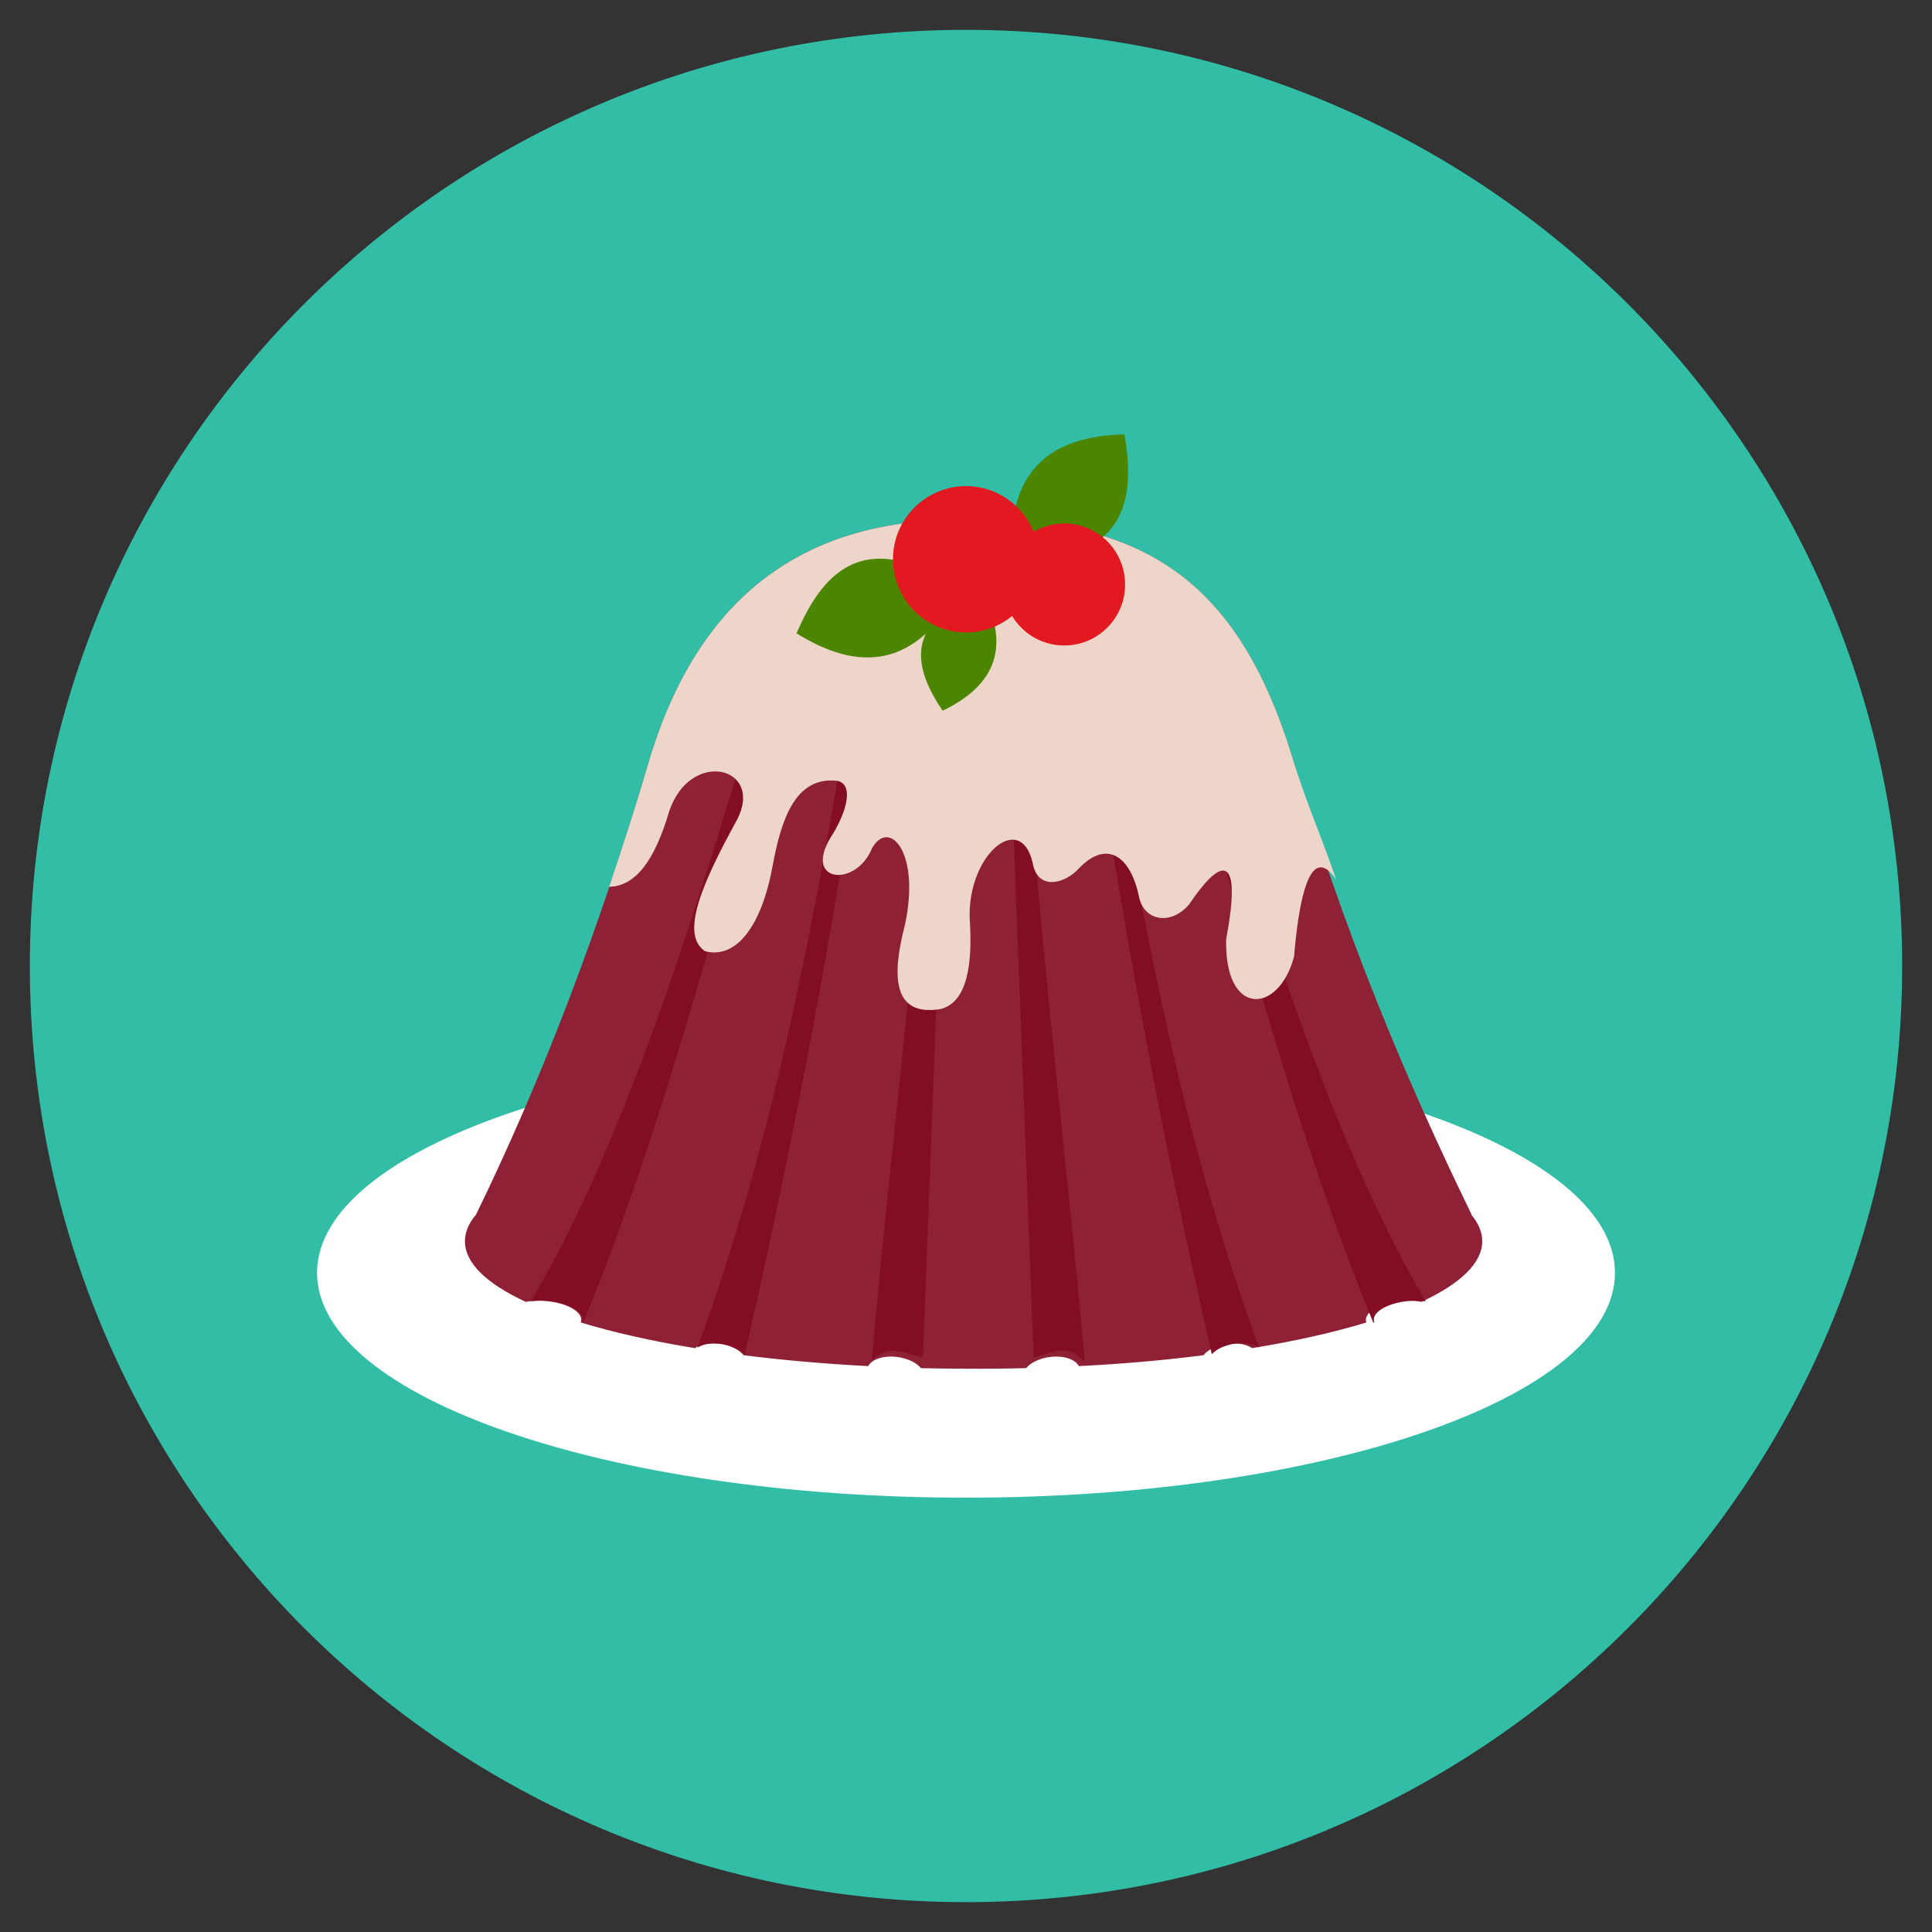
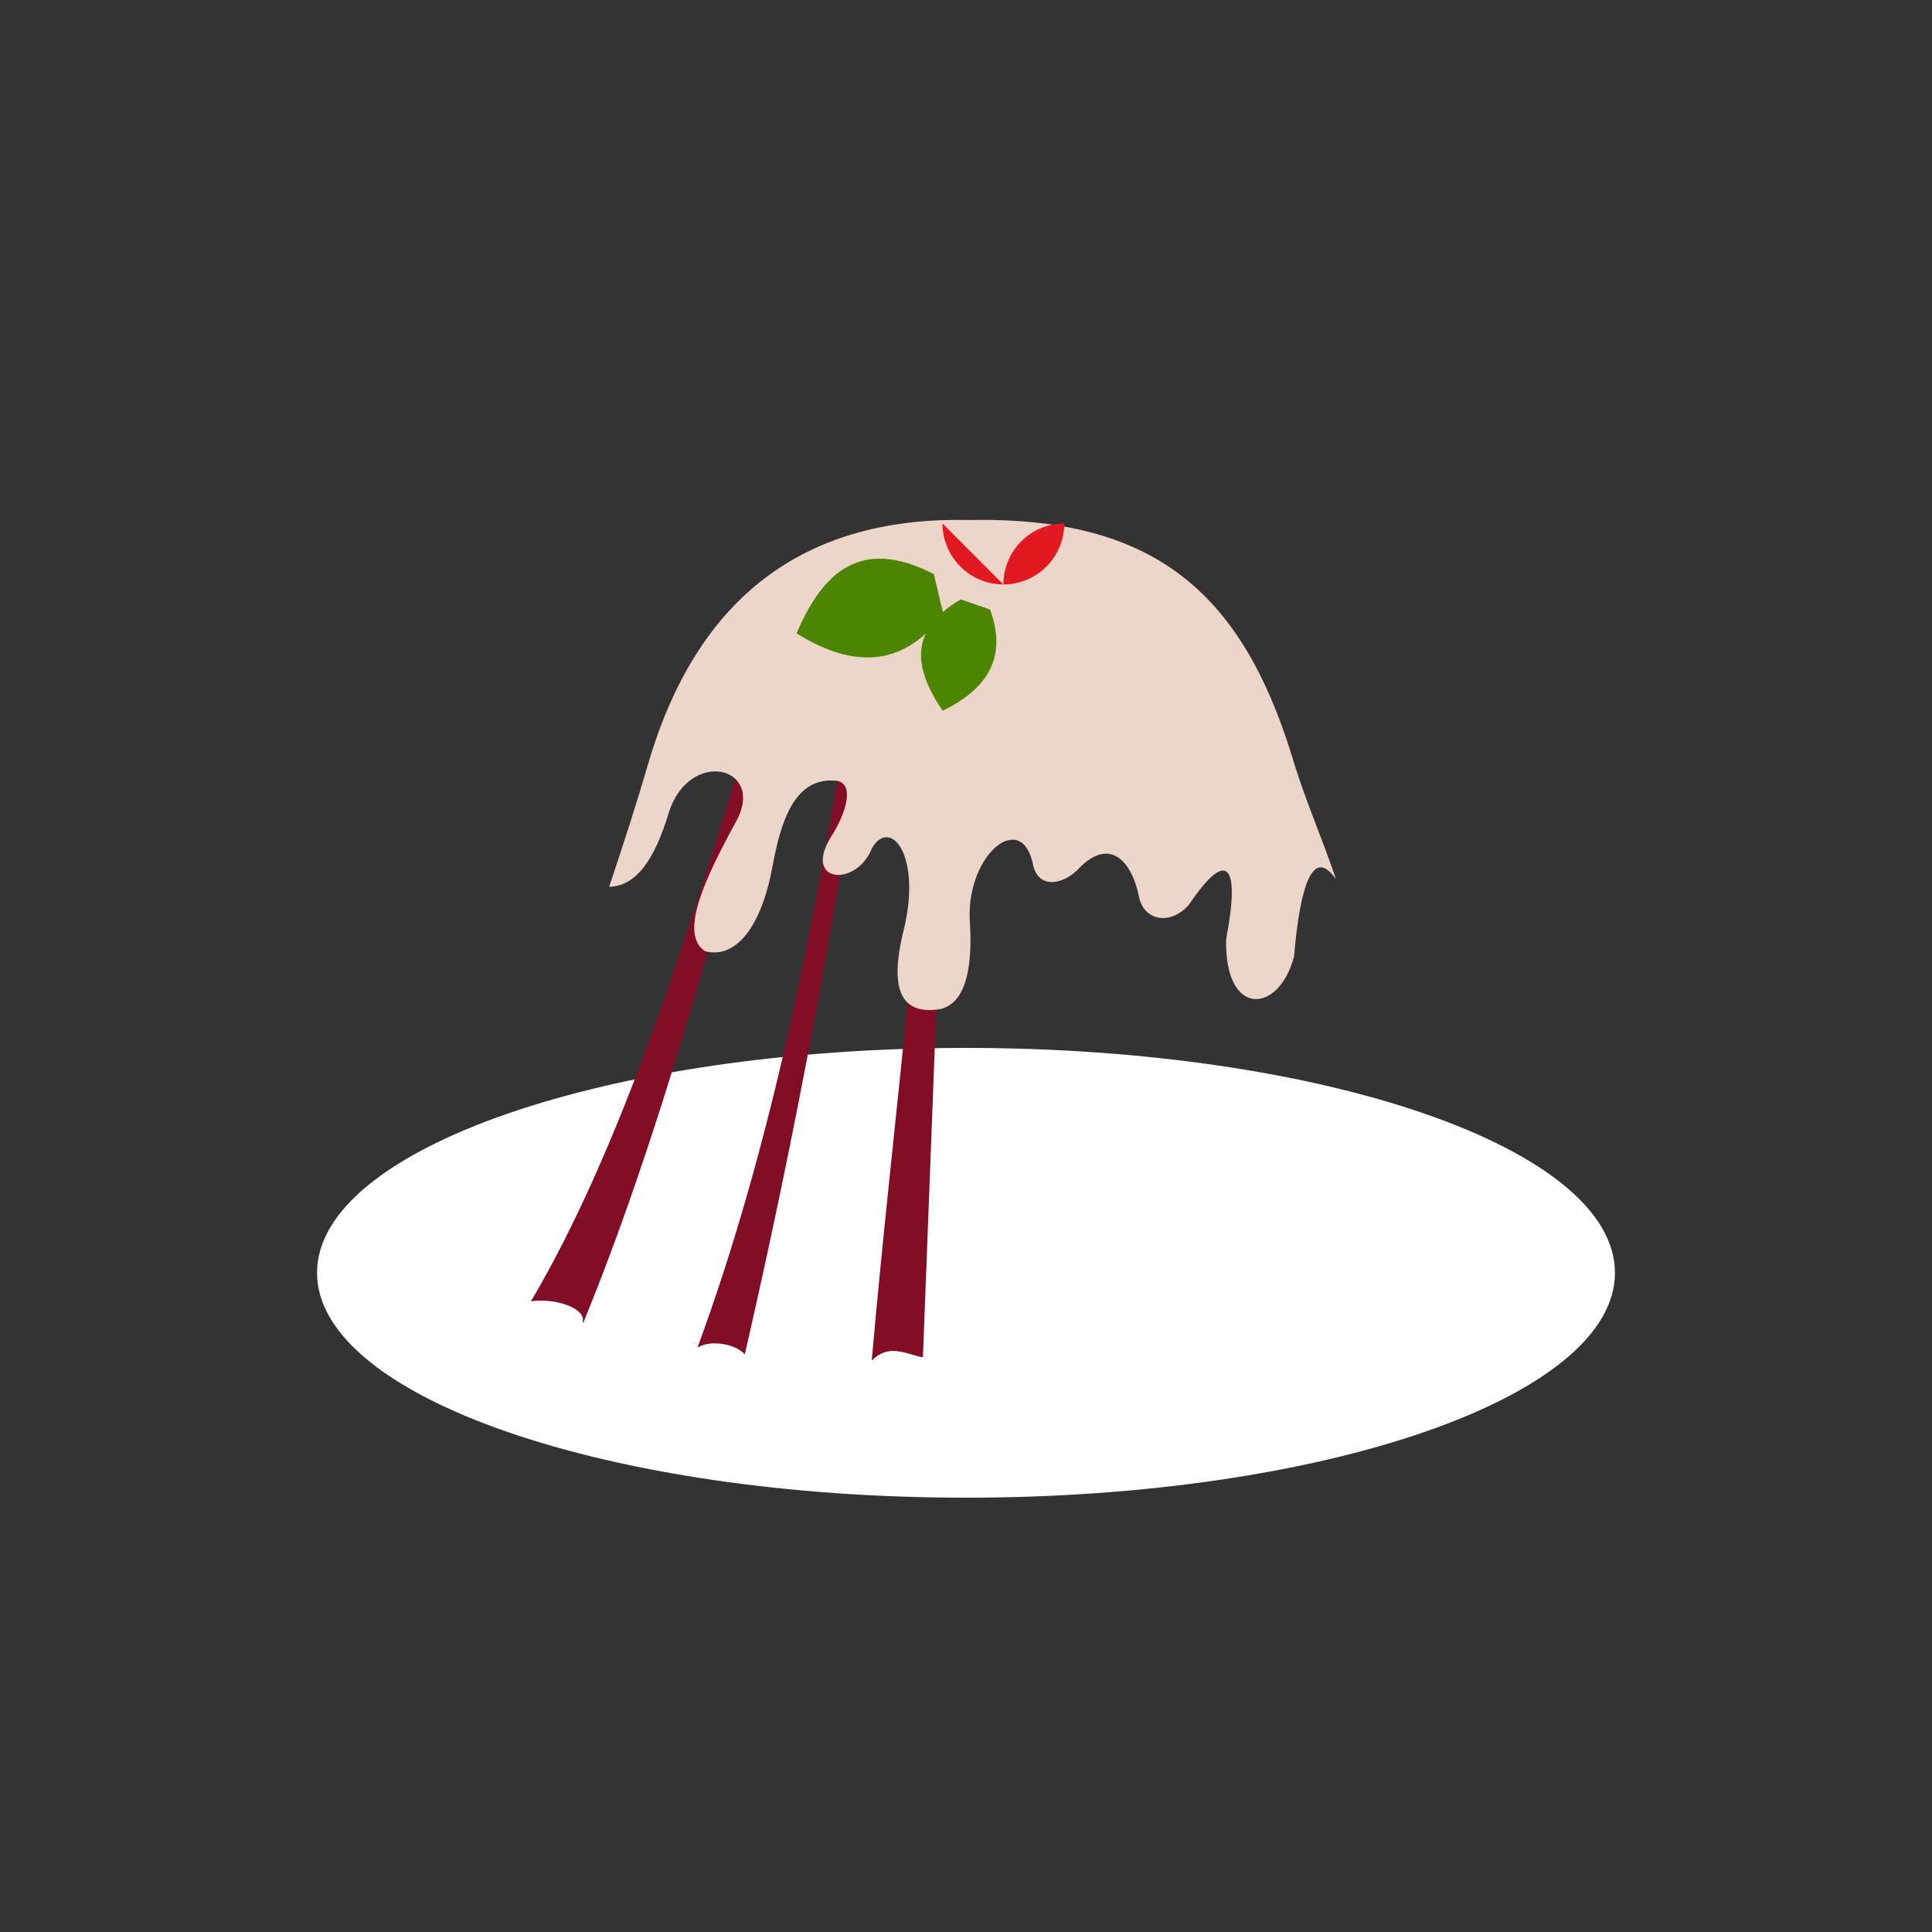
<svg xmlns="http://www.w3.org/2000/svg" version="1.1" width="20" height="20" viewBox="0 0 20 20">
  <rect x="0" y="0" width="20" height="20" fill="#333333" stroke="none" />
-   <path fill="rgb(50, 190, 166)" d="M19.691 10c0 5.352-4.338 9.691-9.691 9.691s-9.691-4.339-9.691-9.691c0-5.352 4.338-9.691 9.691-9.691s9.691 4.339 9.691 9.691z" />
  <path fill="rgb(255, 255, 255)" d="M16.718 13.176c0 1.286-3.008 2.328-6.718 2.328s-6.718-1.042-6.718-2.328c0-1.285 3.008-2.328 6.718-2.328s6.718 1.042 6.718 2.328z" />
-   <path fill="rgb(143, 33, 54)" d="M15.235 12.575c-0.673-1.38-1.336-2.953-1.862-4.749-0.535-1.73-1.461-2.479-3.345-2.443v0.001c0 0 0.005-0.001 0-0.001s-0 0.001-0 0.001v0.052h0v-0.052c0 0 0.005-0.001 0-0.001s0 0.001 0 0.001v-0.001c-1.615-0.036-2.759 0.713-3.294 2.443-0.526 1.796-1.134 3.369-1.807 4.749-0.075 0.088-0.114 0.18-0.114 0.274 0 0.228 0.227 0.441 0.63 0.628 0.040-0.008 0.086-0.012 0.136-0.012 0.205 0 0.399 0.075 0.433 0.169 0.007 0.019 0.006 0.038-0.001 0.056 0.338 0.103 0.738 0.193 1.183 0.266 0.044-0.031 0.11-0.049 0.19-0.049 0.132 0 0.258 0.052 0.313 0.122 0.403 0.051 0.836 0.089 1.291 0.113 0.029-0.058 0.118-0.099 0.235-0.099 0.13 0 0.254 0.050 0.31 0.12 0.16 0.003 0.323 0.006 0.488 0.006 0.019 0 0.038-0 0.057-0.001s0.038 0.001 0.057 0.001c0.165 0 0.328-0.002 0.488-0.006 0.056-0.069 0.181-0.12 0.31-0.12 0.117 0 0.206 0.041 0.235 0.099 0.455-0.023 0.888-0.061 1.291-0.113 0.055-0.070 0.181-0.122 0.313-0.122 0.079 0 0.146 0.019 0.19 0.049 0.446-0.073 0.846-0.163 1.183-0.266-0.007-0.018-0.007-0.037-0-0.056 0.034-0.094 0.228-0.169 0.433-0.169 0.050 0 0.096 0.004 0.136 0.012 0.402-0.187 0.63-0.401 0.63-0.628 0-0.094-0.039-0.186-0.113-0.274z" />
  <path fill="rgb(130, 13, 36)" d="M9.242 13.985c-0.099 0-0.178 0.057-0.218 0.101 0.209-2.383 0.534-4.768 0.641-7.149l0.162-0.012-0.273 7.124h-0.002c-0.056 0-0.181-0.064-0.311-0.064zM7.403 13.906c-0.076 0-0.14 0.017-0.183 0.045 0.779-2.116 1.236-4.483 1.619-6.908l0.18-0.090c-0.345 2.447-0.787 4.797-1.309 7.068-0.058-0.067-0.18-0.114-0.307-0.114zM6.029 13.689c0.007-0.018 0.008-0.037 0.001-0.056-0.034-0.094-0.228-0.169-0.433-0.169-0.036 0-0.069 0.002-0.1 0.006 0.899-1.52 1.626-3.728 2.316-6.086l0.18 0.054c-0.59 2.176-1.177 4.357-1.954 6.253-0.003-0.001-0.006-0.001-0.009-0.002z" />
-   <path fill="rgb(130, 13, 36)" d="M10.702 14.050h-0.002l-0.273-7.117 0.162-0.008c0.108 2.381 0.432 4.793 0.641 7.176-0.040-0.044-0.119-0.122-0.218-0.122-0.13 0-0.254 0.071-0.31 0.071zM12.545 14.020c-0.522-2.271-0.964-4.621-1.309-7.068l0.18 0.090c0.383 2.425 0.84 4.793 1.619 6.908-0.043-0.028-0.107-0.045-0.183-0.045-0.127-0-0.249 0.048-0.307 0.114zM14.216 13.692c-0.777-1.896-1.364-4.077-1.954-6.253l0.18-0.054c0.69 2.358 1.418 4.566 2.317 6.086-0.031-0.004-0.065-0.007-0.1-0.007-0.205 0-0.399 0.076-0.433 0.169-0.007 0.019-0.006 0.038 0.001 0.056-0.003 0.001-0.006 0.002-0.009 0.002z" />
  <path fill="rgb(237, 214, 201)" d="M10.028 5.383v0.001c0 0 0.005-0.001 0-0.001s-0 0.001-0 0.001v0c0 0 0.005-0.001 0-0.001s0 0.001 0 0.001v-0.001c-1.615-0.036-2.759 0.713-3.294 2.443-0.136 0.466-0.281 0.917-0.428 1.354 0.269-0.006 0.467-0.26 0.621-0.78 0.216-0.65 0.984-0.468 0.705 0.082-0.34 0.62-0.605 1.187-0.333 1.365 0.324 0.084 0.586-0.262 0.699-0.884 0.083-0.445 0.223-0.941 0.679-0.878 0.17 0.049 0.077 0.345-0.081 0.589-0.281 0.47 0.271 0.511 0.431 0.106 0.182-0.314 0.504 0.049 0.34 0.797-0.139 0.537-0.122 0.948 0.367 0.869 0.241-0.058 0.334-0.366 0.308-0.873-0.062-0.695 0.514-1.197 0.647-0.646 0.049 0.302 0.339 0.221 0.481 0.061 0.303-0.312 0.541-0.105 0.623 0.305 0.052 0.235 0.321 0.293 0.515 0.072 0.399-0.592 0.533-0.417 0.385 0.357-0.020 0.807 0.542 0.783 0.703 0.181 0.062-0.745 0.198-1.144 0.435-0.799-0.138-0.413-0.328-0.839-0.457-1.278-0.535-1.73-1.461-2.479-3.345-2.443z" />
  <path fill="rgb(76, 133, 0)" d="M8.246 6.556c0.27-0.633 0.666-1.003 1.421-0.613l0.099 0.415c-0.372 0.492-0.863 0.609-1.52 0.198z" />
  <path fill="rgb(76, 133, 0)" d="M9.947 6.205l0.302 0.105c0.161 0.436 0.035 0.795-0.491 1.047-0.29-0.428-0.365-0.829 0.188-1.152z" />
-   <path fill="rgb(76, 133, 0)" d="M10.785 5.789l-0.309-0.293c0.043-0.617 0.39-0.983 1.164-0.999 0.119 0.678-0.009 1.204-0.855 1.293z" />
-   <path fill="rgb(227, 25, 33)" d="M9.244 5.789c0-0.418 0.339-0.757 0.756-0.757s0.756 0.34 0.756 0.757c0 0.419-0.339 0.758-0.756 0.758s-0.756-0.339-0.756-0.758z" />
-   <path fill="rgb(227, 25, 33)" d="M10.387 6.051c0-0.349 0.282-0.632 0.63-0.632s0.63 0.283 0.63 0.632c0 0.349-0.282 0.631-0.63 0.631s-0.63-0.283-0.63-0.631z" />
+   <path fill="rgb(227, 25, 33)" d="M10.387 6.051c0-0.349 0.282-0.632 0.63-0.632c0 0.349-0.282 0.631-0.63 0.631s-0.63-0.283-0.63-0.631z" />
</svg>